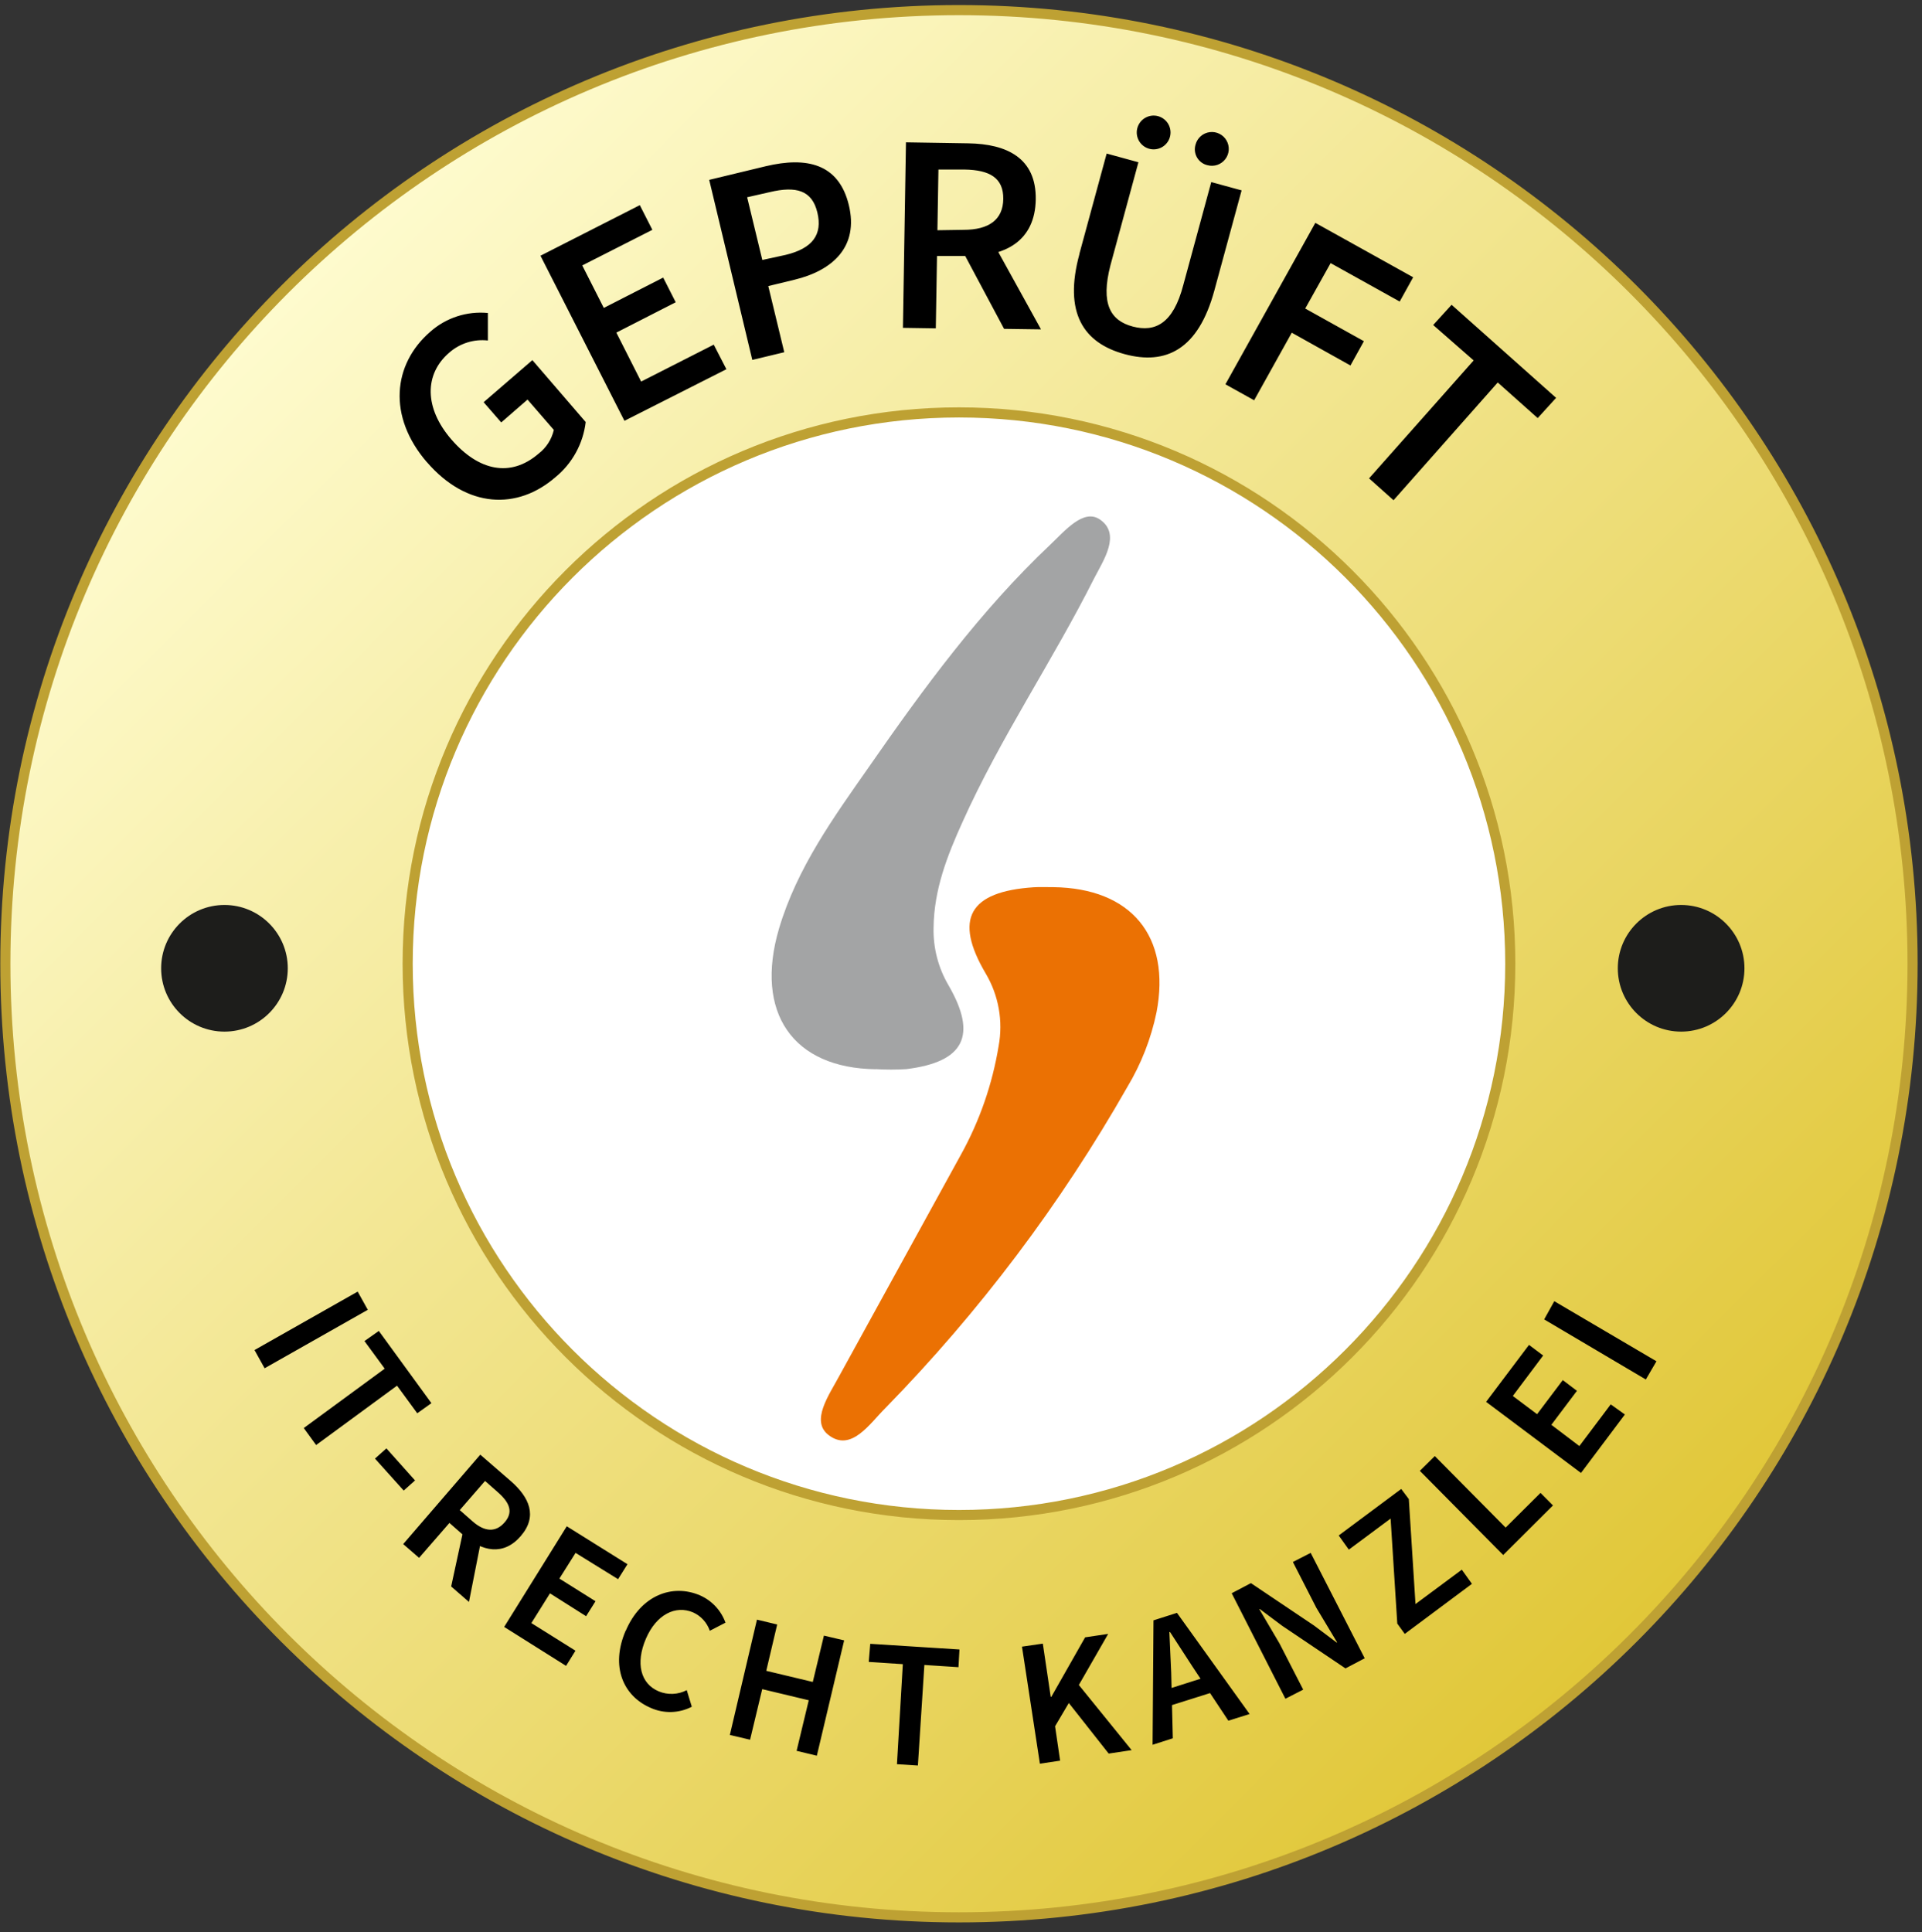
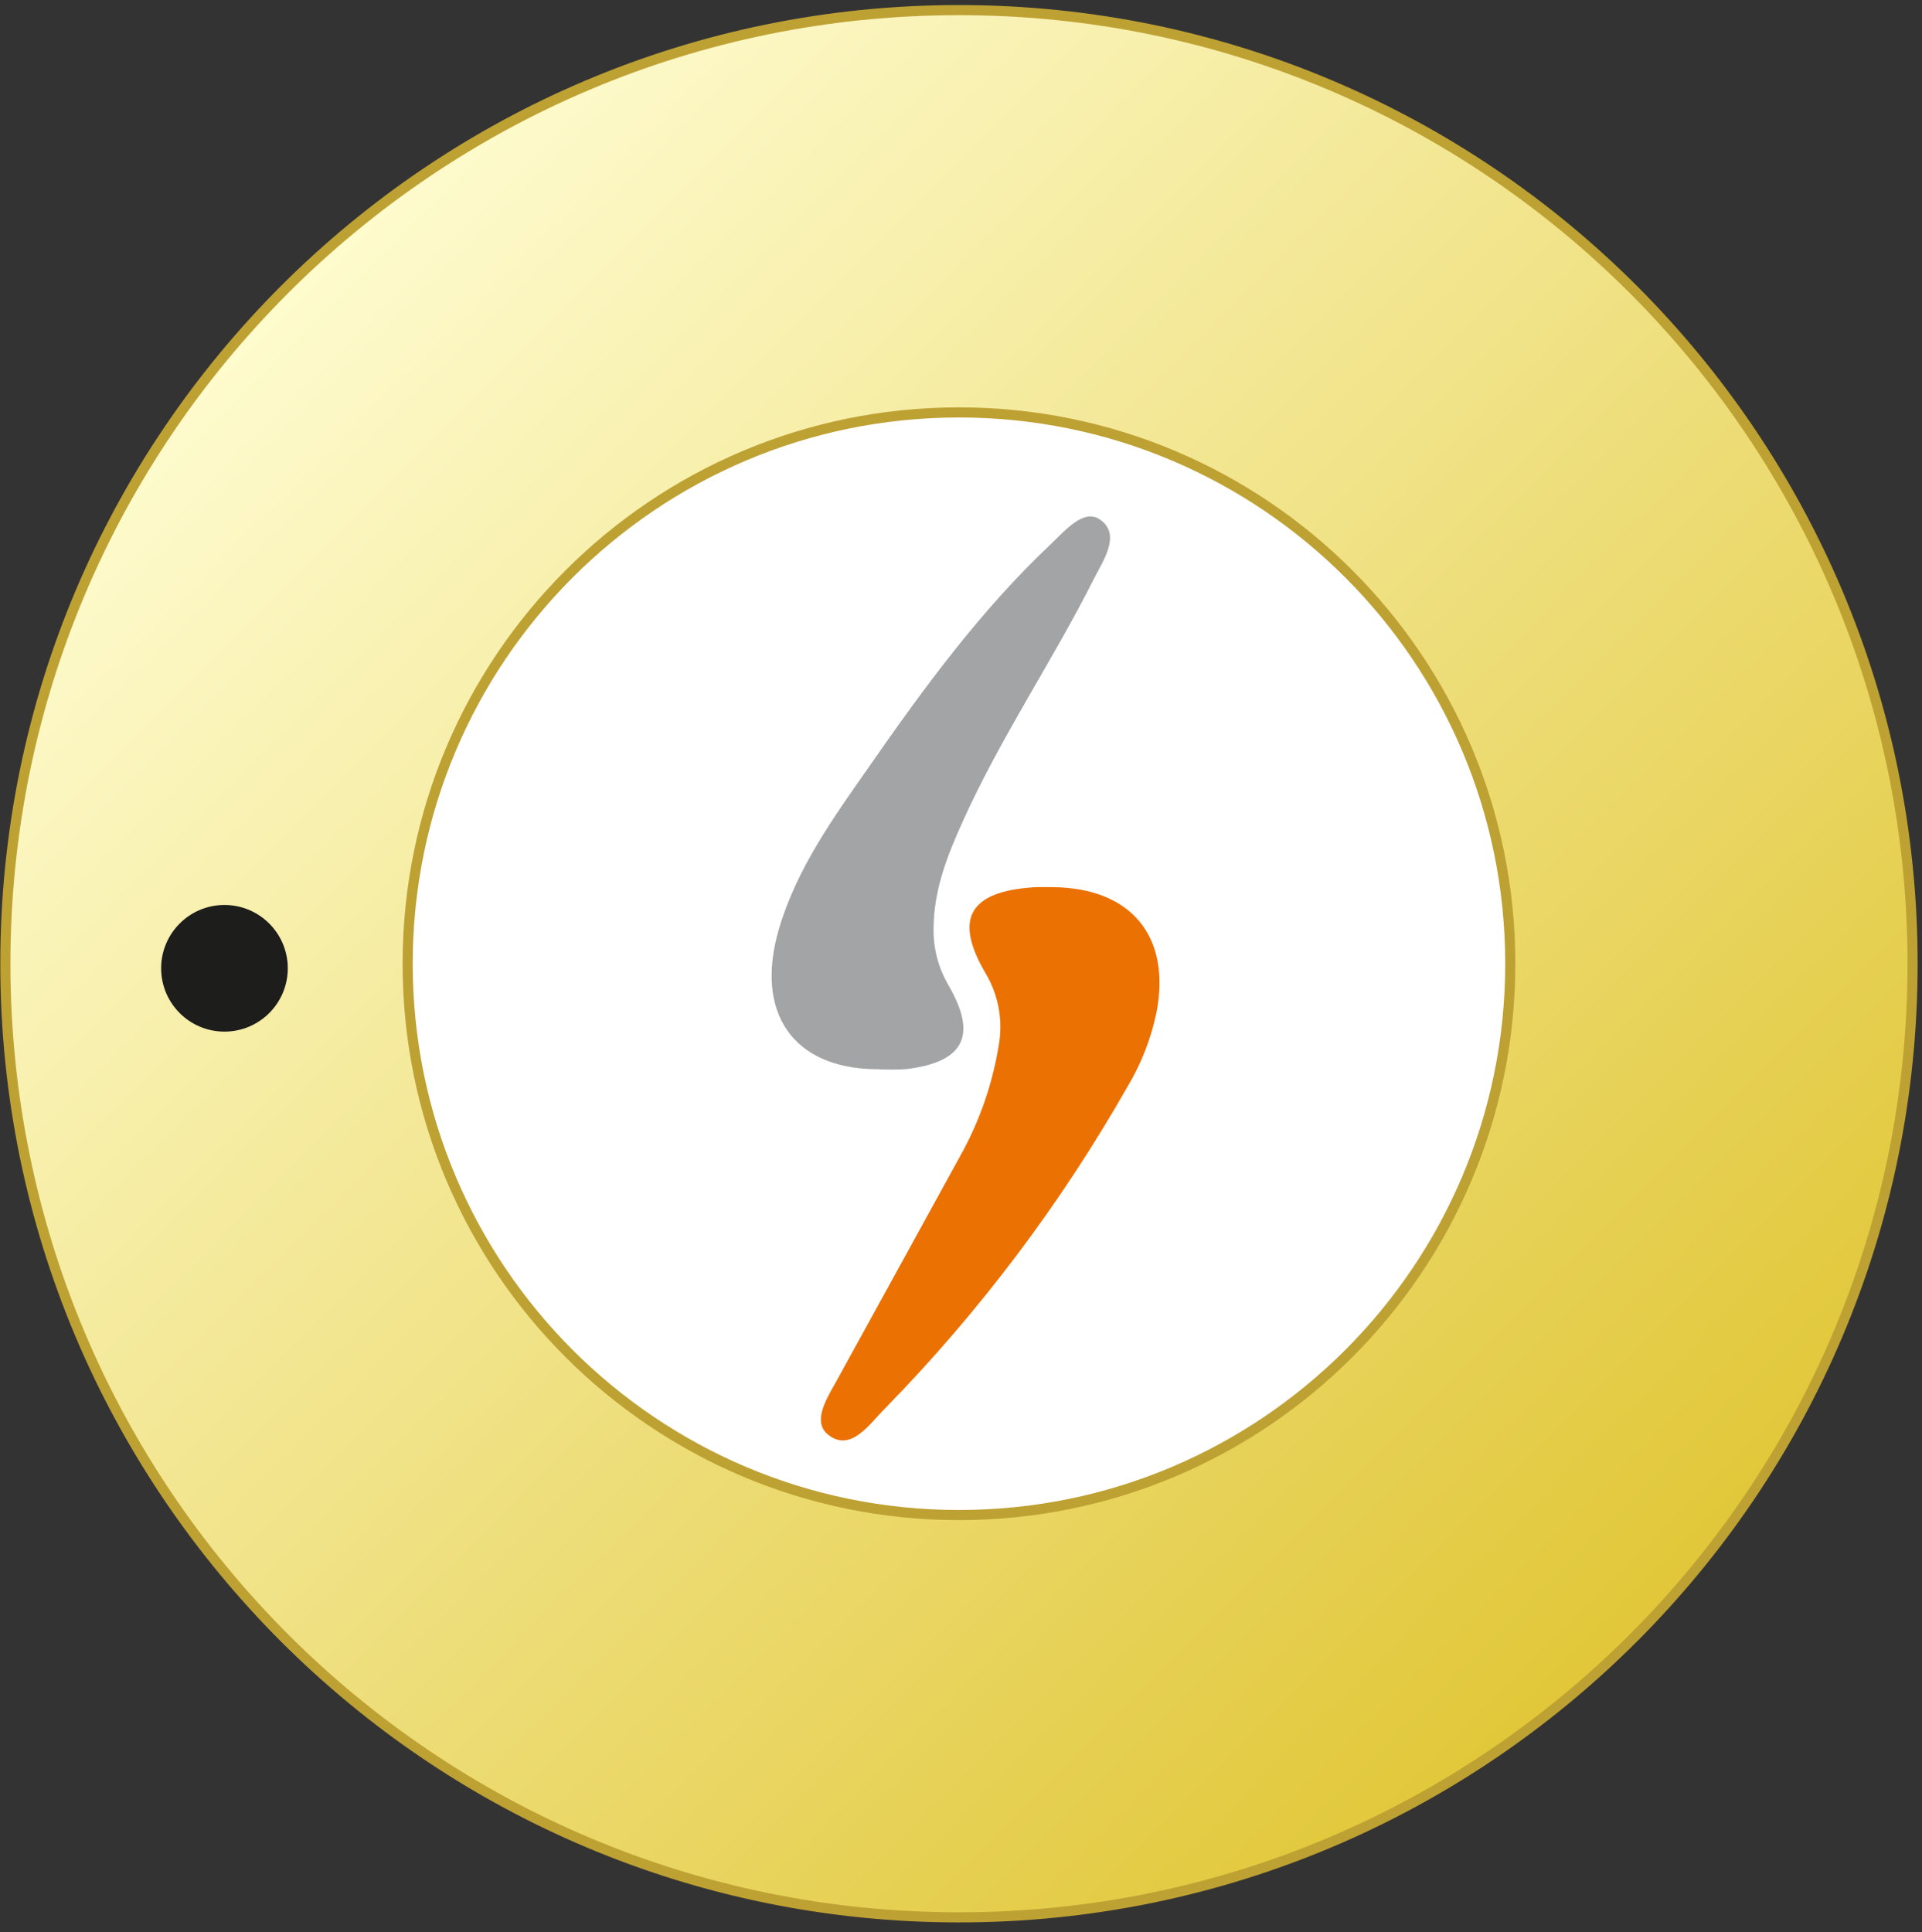
<svg xmlns="http://www.w3.org/2000/svg" width="190" height="191" viewBox="0 0 190 191" fill="none">
  <rect x="0" y="0" width="190" height="191" fill="#333333" stroke="none" />
  <path d="M94.799 189.54C146.863 189.54 189.069 147.334 189.069 95.27C189.069 43.206 146.863 1 94.799 1C42.735 1 0.529 43.206 0.529 95.27C0.529 147.334 42.735 189.54 94.799 189.54Z" fill="url(#paint0_linear_8104_65918)" stroke="#BEA133" />
  <path d="M94.799 149.77C124.898 149.77 149.299 125.369 149.299 95.269C149.299 65.17 124.898 40.77 94.799 40.77C64.699 40.77 40.299 65.17 40.299 95.269C40.299 125.369 64.699 149.77 94.799 149.77Z" fill="white" stroke="#BEA133" />
  <path d="M22.189 101.981C25.646 101.981 28.449 99.178 28.449 95.721C28.449 92.264 25.646 89.461 22.189 89.461C18.732 89.461 15.929 92.264 15.929 95.721C15.929 99.178 18.732 101.981 22.189 101.981Z" fill="#1D1D1B" />
-   <path d="M166.189 101.981C169.646 101.981 172.449 99.178 172.449 95.721C172.449 92.264 169.646 89.461 166.189 89.461C162.732 89.461 159.929 92.264 159.929 95.721C159.929 99.178 162.732 101.981 166.189 101.981Z" fill="#1D1D1B" />
-   <path d="M42.209 45.7C38.289 41.16 38.839 36 42.529 32.8C43.3 32.114 44.204 31.595 45.185 31.275C46.166 30.955 47.202 30.841 48.229 30.94V33.66C47.541 33.583 46.845 33.65 46.185 33.858C45.526 34.067 44.917 34.412 44.399 34.87C41.939 36.99 41.929 40.33 44.619 43.44C47.309 46.55 50.469 47.24 53.249 44.84C54.005 44.258 54.536 43.431 54.749 42.5L52.149 39.5L49.549 41.76L47.809 39.76L52.629 35.6L57.899 41.72C57.646 43.861 56.57 45.819 54.899 47.18C51.159 50.42 46.169 50.28 42.199 45.68L42.209 45.7ZM53.429 25.28L63.249 20.28L64.489 22.72L57.559 26.24L59.689 30.44L65.559 27.44L66.799 29.88L60.929 32.88L63.379 37.72L70.559 34.07L71.809 36.5L61.729 41.6L53.429 25.28ZM70.109 17.78L75.709 16.43C79.709 15.48 82.909 16.15 83.909 20.26C84.909 24.37 82.349 26.74 78.509 27.66L75.949 28.28L77.529 34.82L74.369 35.58L70.109 17.78ZM77.659 25.2C80.319 24.56 81.329 23.2 80.799 21C80.269 18.8 78.699 18.37 76.059 19L73.859 19.5L75.359 25.7L77.659 25.2ZM89.559 14.07L95.729 14.17C99.529 14.23 102.449 15.62 102.389 19.71C102.329 23.8 99.389 25.39 95.549 25.31H92.629L92.509 32.46L89.259 32.41L89.559 14.07ZM95.259 22.72C97.759 22.72 99.159 21.72 99.179 19.66C99.199 17.6 97.859 16.8 95.349 16.76H92.769L92.669 22.76L95.259 22.72ZM94.959 24.45L97.359 22.51L102.909 32.56L99.259 32.51L94.959 24.45ZM106.699 25.11L109.399 15.18L112.539 16.04L109.779 26.2C108.779 30.04 109.779 31.7 111.979 32.28C114.179 32.86 115.979 32.01 116.979 28.16L119.739 18L122.739 18.82L120.039 28.74C118.459 34.54 115.269 36.12 111.179 35.01C107.089 33.9 105.129 30.91 106.709 25.11H106.699ZM112.419 12.71C112.471 12.492 112.566 12.287 112.698 12.106C112.831 11.926 112.999 11.774 113.192 11.66C113.384 11.545 113.598 11.471 113.82 11.441C114.042 11.411 114.268 11.426 114.484 11.485C114.7 11.544 114.902 11.646 115.078 11.785C115.254 11.924 115.4 12.096 115.508 12.293C115.616 12.489 115.683 12.705 115.705 12.928C115.728 13.151 115.705 13.376 115.639 13.59C115.511 14.004 115.227 14.352 114.847 14.56C114.467 14.768 114.021 14.821 113.604 14.707C113.186 14.592 112.829 14.32 112.608 13.948C112.387 13.575 112.319 13.132 112.419 12.71ZM118.189 14.28C118.276 13.962 118.455 13.676 118.705 13.459C118.954 13.242 119.262 13.104 119.59 13.063C119.918 13.021 120.25 13.078 120.546 13.226C120.842 13.373 121.087 13.605 121.251 13.892C121.414 14.179 121.489 14.508 121.466 14.837C121.443 15.167 121.322 15.482 121.12 15.743C120.917 16.004 120.642 16.199 120.328 16.304C120.015 16.408 119.678 16.418 119.359 16.33C119.143 16.28 118.94 16.186 118.763 16.053C118.585 15.921 118.437 15.753 118.327 15.561C118.217 15.368 118.148 15.155 118.124 14.935C118.101 14.715 118.123 14.492 118.189 14.28ZM130.029 22.03L139.699 27.41L138.369 29.81L131.539 26.01L129.029 30.5L134.829 33.73L133.499 36.13L127.699 32.89L123.979 39.57L121.139 37.99L130.029 22.03ZM145.679 35.63L141.679 32.13L143.499 30.13L153.829 39.33L152.009 41.33L148.059 37.81L137.759 49.45L135.339 47.29L145.679 35.63ZM35.359 127.68L36.359 129.48L26.159 135.26L25.159 133.46L35.359 127.68ZM38.029 135.3L36.029 132.57L37.449 131.57L42.649 138.71L41.249 139.71L39.249 136.98L31.249 142.85L30.029 141.17L38.029 135.3ZM38.199 143.18L41.029 146.35L39.909 147.35L37.069 144.19L38.199 143.18ZM47.479 143.8L50.479 146.4C52.319 148 53.179 149.88 51.479 151.85C49.779 153.82 47.659 153.38 45.829 151.78L44.429 150.55L41.429 154L39.859 152.64L47.479 143.8ZM45.839 151.1L47.779 151.16L46.359 158.36L44.599 156.83L45.839 151.1ZM46.699 150.38C47.899 151.44 48.999 151.51 49.879 150.5C50.759 149.49 50.409 148.56 49.199 147.5L47.949 146.4L45.449 149.28L46.699 150.38ZM56.029 150.88L62.029 154.63L61.099 156.11L56.899 153.51L55.299 156.05L58.869 158.29L57.939 159.77L54.369 157.51L52.529 160.45L56.889 163.18L55.959 164.68L49.839 160.83L56.029 150.88ZM61.859 161.21C63.359 157.69 66.479 156.54 69.199 157.71C69.781 157.965 70.304 158.336 70.737 158.801C71.171 159.265 71.504 159.813 71.719 160.41L70.169 161.21C70.033 160.813 69.818 160.447 69.536 160.136C69.254 159.825 68.911 159.574 68.529 159.4C66.779 158.65 64.879 159.6 63.849 162C62.819 164.4 63.309 166.44 65.119 167.2C65.561 167.384 66.039 167.469 66.517 167.448C66.996 167.428 67.464 167.302 67.889 167.08L68.389 168.72C67.763 169.044 67.071 169.222 66.367 169.241C65.662 169.26 64.962 169.12 64.319 168.83C61.619 167.67 60.319 164.76 61.849 161.2L61.859 161.21ZM74.829 160.11L76.829 160.59L75.749 165.17L80.349 166.27L81.449 161.69L83.449 162.16L80.749 173.56L78.749 173.08L79.949 168.08L75.349 166.98L74.149 171.98L72.149 171.51L74.829 160.11ZM89.249 164.51L85.879 164.29L86.029 162.5L94.849 163.06L94.749 164.81L91.379 164.59L90.739 174.53L88.669 174.4L89.249 164.51ZM101.029 162.78L103.089 162.48L103.869 167.74H103.929L107.269 161.86L109.549 161.52L106.649 166.57L111.869 173.01L109.599 173.35L105.659 168.35L104.299 170.65L104.799 174.05L102.799 174.35L101.029 162.78ZM114.029 160.18L116.349 159.44L123.529 169.44L121.429 170.1L117.849 164.7L115.669 161.34H115.599L115.779 165.34L115.939 171.84L113.939 172.48L114.029 160.18ZM114.629 167.24L119.879 165.57L120.379 167.13L115.119 168.79L114.629 167.24ZM121.759 157.5L123.659 156.5L129.909 160.7L132.129 162.37H132.189L130.129 158.94L127.809 154.41L129.569 153.51L134.909 163.93L133.009 164.93L126.769 160.73L124.549 159.07H124.489L126.489 162.47L128.829 167.03L127.069 167.93L121.759 157.5ZM138.129 160.5L137.469 150.12L133.339 153.19L132.339 151.79L138.519 147.19L139.269 148.19L139.929 158.57L144.509 155.17L145.509 156.57L138.869 161.52L138.129 160.5ZM140.359 145.4L141.839 143.94L148.839 151.01L152.289 147.58L153.519 148.82L148.599 153.72L140.359 145.4ZM146.909 138.58L151.149 132.95L152.549 134L149.549 138L151.949 139.8L154.489 136.43L155.889 137.49L153.359 140.85L156.129 142.95L159.229 138.83L160.629 139.83L156.289 145.61L146.909 138.58ZM152.649 130.43L153.649 128.63L163.749 134.57L162.699 136.37L152.649 130.43Z" fill="black" />
  <path d="M86.569 105.699C78.369 105.599 74.569 100.099 77.009 91.799C78.789 85.799 82.409 80.799 85.909 75.799C91.309 68.029 96.909 60.379 103.809 53.859C105.239 52.509 107.109 50.229 108.739 51.359C110.839 52.809 109.099 55.359 108.159 57.179C104.059 65.339 98.899 72.909 95.159 81.239C93.639 84.589 92.329 87.939 92.289 91.699C92.24 93.696 92.749 95.666 93.759 97.389C96.659 102.389 95.299 104.989 89.589 105.689C88.583 105.751 87.575 105.751 86.569 105.689V105.699Z" fill="#A3A4A5" />
  <path d="M104.129 87.7C111.829 87.8 115.769 92.56 114.329 100.07C113.789 102.678 112.812 105.177 111.439 107.46C104.858 119.02 96.819 129.688 87.519 139.2C85.999 140.7 84.159 143.58 81.919 141.87C80.079 140.47 81.989 137.87 82.979 136L94.979 114.17C96.835 110.825 98.1 107.185 98.719 103.41C99.176 100.94 98.721 98.389 97.439 96.23C94.259 90.83 95.809 88.13 102.199 87.71C102.799 87.67 103.479 87.71 104.139 87.7H104.129Z" fill="#EB7103" />
  <defs>
    <linearGradient id="paint0_linear_8104_65918" x1="28.139" y1="28.61" x2="161.449" y2="161.92" gradientUnits="userSpaceOnUse">
      <stop stop-color="#FEFBCE" />
      <stop offset="1" stop-color="#E1C738" />
    </linearGradient>
  </defs>
</svg>